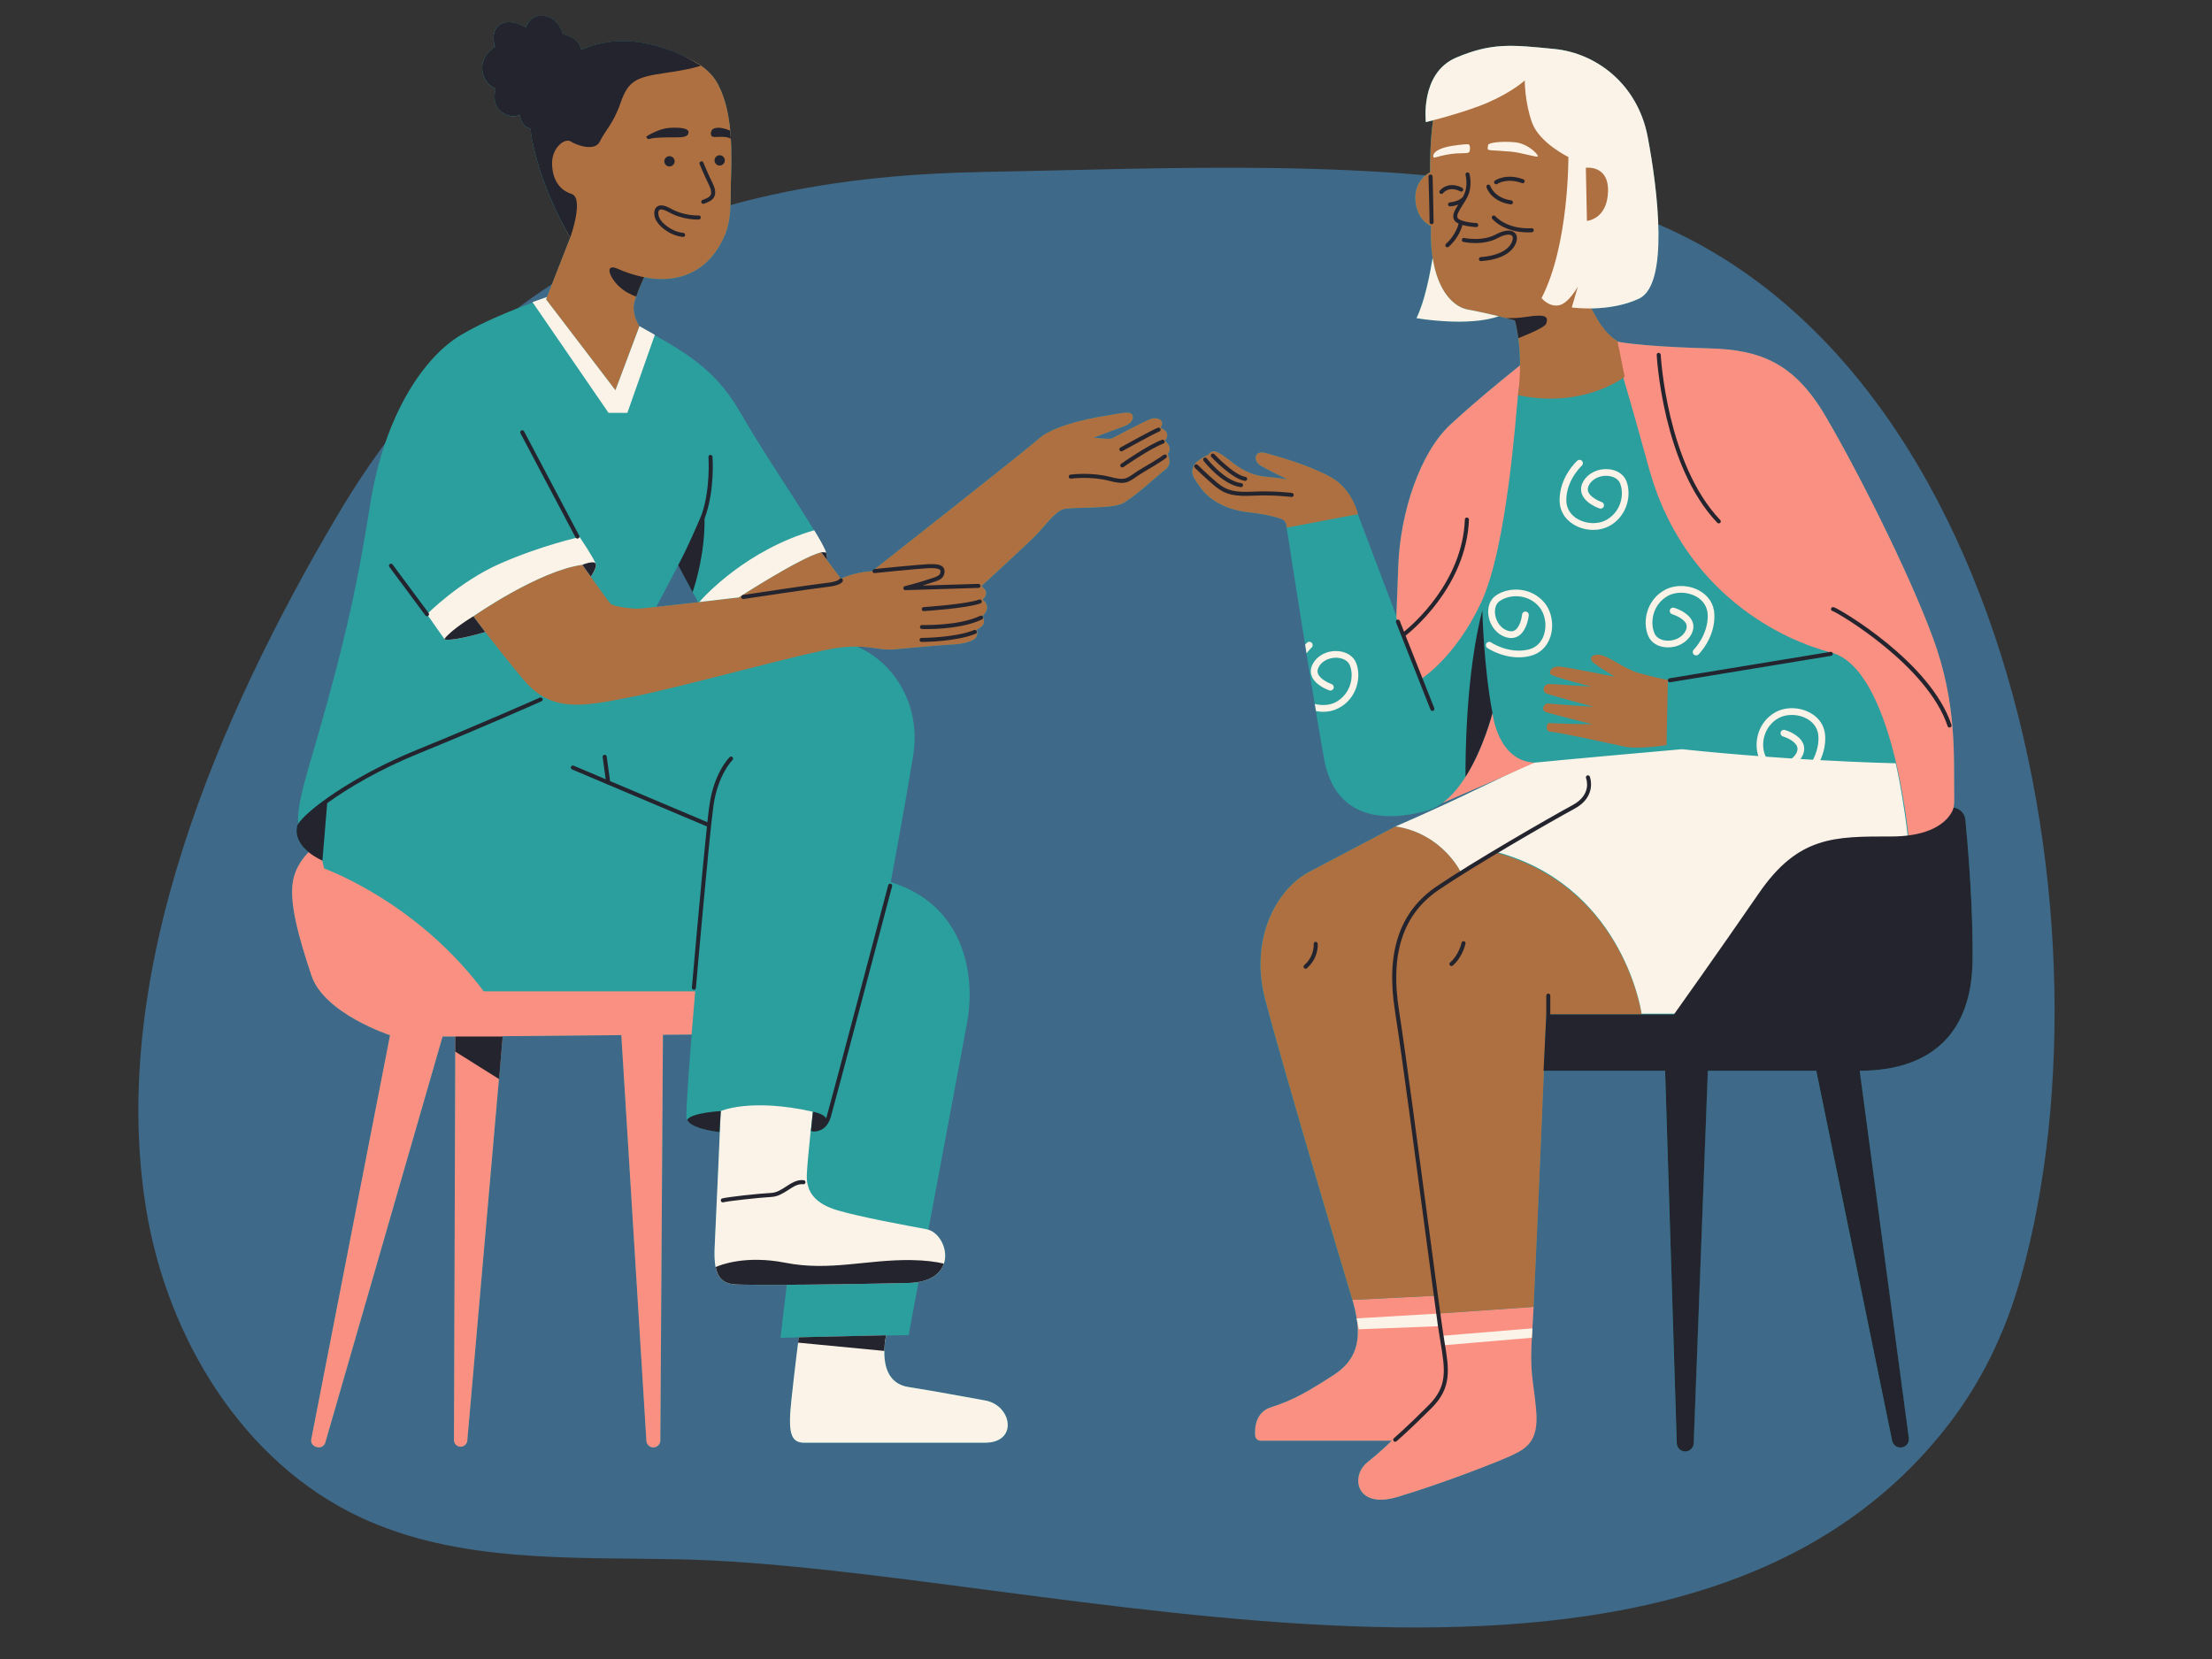
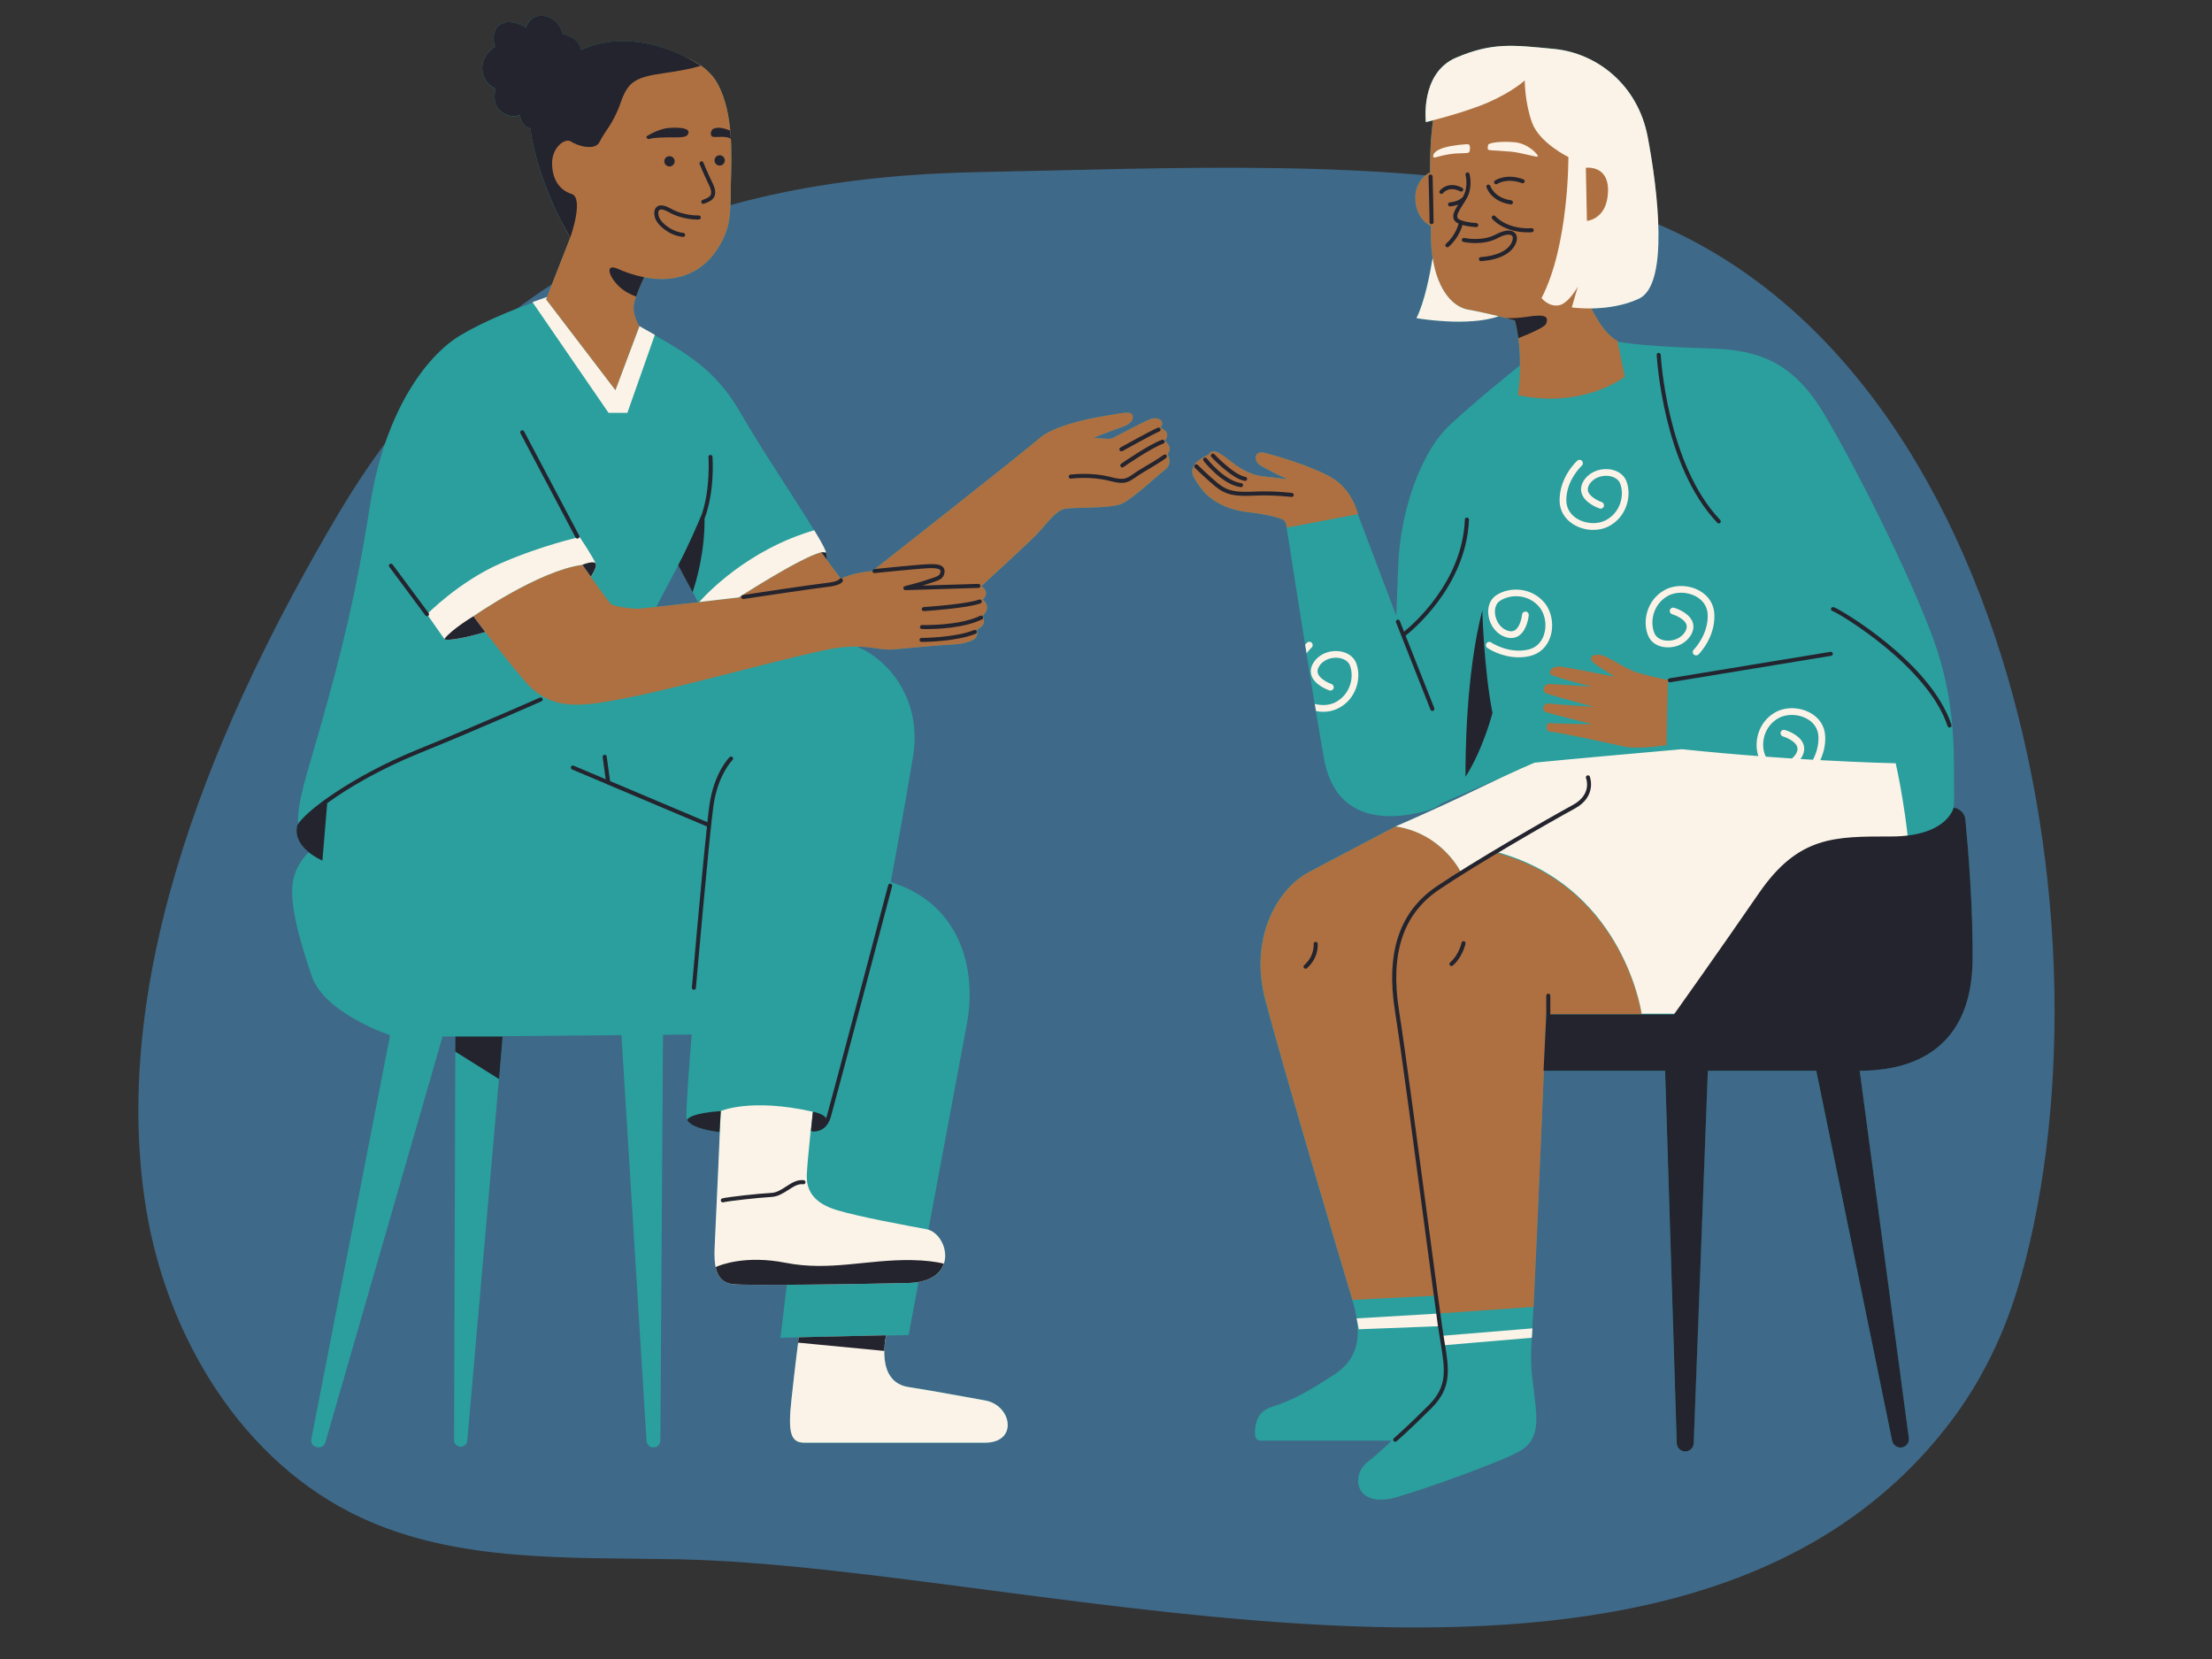
<svg xmlns="http://www.w3.org/2000/svg" width="200" zoomAndPan="magnify" viewBox="0 0 150 112.5" height="150" preserveAspectRatio="xMidYMid meet" version="1.0">
  <rect x="0" y="0" width="150" height="112.5" fill="#333333" stroke="none" />
  <defs>
    <clipPath id="fc97e36758">
      <path d="M 9 11 L 140 11 L 140 111 L 9 111 Z M 9 11 " clip-rule="nonzero" />
    </clipPath>
    <clipPath id="9294a90dbb">
      <path d="M 154.32 112.352 L 21.098 139.188 L -2.492 22.07 L 130.727 -4.766 Z M 154.32 112.352 " clip-rule="nonzero" />
    </clipPath>
    <clipPath id="3e989e569e">
      <path d="M 154.32 112.352 L 21.098 139.188 L -2.492 22.07 L 130.727 -4.766 Z M 154.32 112.352 " clip-rule="nonzero" />
    </clipPath>
    <clipPath id="f0a6ddcf84">
      <path d="M 19.578 1 L 133.82 1 L 133.82 102 L 19.578 102 Z M 19.578 1 " clip-rule="nonzero" />
    </clipPath>
    <clipPath id="0e2f09f4b2">
-       <path d="M 19.578 23 L 133 23 L 133 102 L 19.578 102 Z M 19.578 23 " clip-rule="nonzero" />
+       <path d="M 19.578 23 L 133 23 L 133 102 Z M 19.578 23 " clip-rule="nonzero" />
    </clipPath>
    <clipPath id="1ea06456b2">
      <path d="M 20 1 L 133.82 1 L 133.82 99 L 20 99 Z M 20 1 " clip-rule="nonzero" />
    </clipPath>
  </defs>
  <g clip-path="url(#fc97e36758)">
    <g clip-path="url(#9294a90dbb)">
      <g clip-path="url(#3e989e569e)">
        <path fill="#3e6988" d="M 132.277 96.41 C 134.32 93.719 135.941 90.512 137.02 86.695 C 143.988 62.078 135.574 19.316 106.176 13.242 C 93.68 10.656 79.273 11.434 66.562 11.664 C 47.504 12.012 32.992 17.859 22.895 34.926 C 14.887 48.465 7.297 65.867 9.906 81.957 C 11.324 90.688 16.438 99.16 24.457 102.902 C 31.062 105.984 38.68 105.594 45.969 105.738 C 70.848 106.238 114.031 120.453 132.277 96.41 " fill-opacity="1" fill-rule="nonzero" />
      </g>
    </g>
  </g>
  <g clip-path="url(#f0a6ddcf84)">
    <path fill="#2a9f9e" d="M 78.992 29.895 C 79.48 29.254 78.688 29.012 78.688 29.012 C 79.055 28.523 78.504 28.254 78.051 28.406 C 77.598 28.555 75.527 29.68 75.379 29.738 C 75.227 29.801 74.16 29.68 74.16 29.68 C 74.16 29.68 75.742 29.074 76.105 28.953 C 76.469 28.832 76.895 28.586 76.805 28.195 C 76.715 27.801 76.016 28.043 74.828 28.223 C 73.645 28.406 71.367 28.922 70.453 29.742 C 69.609 30.5 60.691 37.516 59.328 38.586 C 59.309 38.586 59.293 38.59 59.285 38.59 C 59.223 38.598 59.172 38.648 59.164 38.711 C 59.16 38.715 59.148 38.727 59.148 38.727 C 58 38.805 57.23 39.145 57.055 39.223 C 57.039 39.219 57.023 39.219 57.004 39.219 L 56.078 37.98 C 56.078 37.969 56.078 37.957 56.078 37.945 C 56.082 37.895 56.082 37.84 56.078 37.785 C 56.078 37.77 56.074 37.758 56.074 37.742 C 56.074 37.73 56.07 37.719 56.066 37.707 C 56.062 37.66 56.055 37.617 56.043 37.574 C 56.039 37.555 56.035 37.531 56.027 37.508 C 56.008 37.441 55.984 37.371 55.953 37.297 C 55.938 37.262 55.918 37.219 55.895 37.176 C 55.891 37.16 55.879 37.145 55.875 37.129 C 55.855 37.098 55.844 37.066 55.824 37.035 C 55.816 37.012 55.805 36.992 55.793 36.973 C 55.777 36.938 55.758 36.906 55.738 36.871 C 55.727 36.848 55.715 36.824 55.699 36.797 C 55.68 36.762 55.66 36.727 55.641 36.691 C 55.621 36.664 55.609 36.637 55.594 36.605 C 55.57 36.57 55.547 36.531 55.523 36.492 C 55.508 36.465 55.492 36.438 55.477 36.406 C 55.449 36.363 55.422 36.316 55.395 36.27 C 55.379 36.242 55.363 36.219 55.348 36.191 C 55.312 36.133 55.277 36.078 55.242 36.02 C 53.977 33.926 51.496 30.242 50.301 28.133 C 48.777 25.465 47.199 24.309 44.406 22.73 C 44.398 22.73 44.398 22.727 44.395 22.723 L 44.398 22.707 C 43.992 22.477 43.645 22.281 43.348 22.113 C 43.281 22.012 42.781 21.199 43.039 20.395 C 43.066 20.301 43.098 20.207 43.129 20.117 C 43.164 20.023 43.195 19.938 43.227 19.852 C 43.227 19.852 43.227 19.848 43.23 19.848 C 43.395 19.418 43.551 19.07 43.629 18.902 C 43.629 18.902 43.629 18.902 43.633 18.902 C 43.645 18.871 43.66 18.848 43.668 18.828 C 43.668 18.828 43.668 18.824 43.668 18.824 C 43.676 18.812 43.68 18.801 43.68 18.801 C 45.688 19.211 47.465 18.617 48.559 17.027 C 49.652 15.434 49.516 14.34 49.562 12.43 C 49.609 10.516 49.746 7.738 48.695 5.738 C 48.297 4.973 47.586 4.387 46.676 3.969 C 45.559 3.383 43.461 2.527 41.176 2.871 C 40.566 2.961 39.969 3.137 39.406 3.383 C 39.348 3.008 39.078 2.547 38.168 2.324 C 38.168 2.324 37.941 1.273 36.938 1.094 C 35.934 0.91 35.66 1.867 35.66 1.867 C 35.66 1.867 34.566 1.184 33.883 1.684 C 33.199 2.188 33.566 3.188 33.566 3.188 C 33.566 3.188 32.609 3.734 32.699 4.734 C 32.789 5.738 33.613 6.012 33.613 6.012 C 33.613 6.012 33.293 7.102 34.023 7.602 C 34.75 8.102 35.254 7.785 35.254 7.785 C 35.254 7.785 35.332 8.594 35.984 8.723 C 36 8.953 36.027 9.188 36.074 9.426 C 36.688 12.664 38.301 15.492 38.617 16.027 C 38.652 16.086 38.672 16.117 38.672 16.117 L 37.094 20.141 C 36.863 20.223 36.527 20.34 36.117 20.488 L 36.133 20.512 C 34.816 20.996 32.758 21.816 31.227 22.734 C 28.793 24.191 26.062 28.074 25.09 34.266 C 24.117 40.457 23.145 44.281 21.684 49.441 C 20.832 52.453 20.125 54.43 20.219 55.883 C 20.203 55.906 20.18 55.934 20.168 55.957 C 20.148 55.992 20.145 56.031 20.156 56.066 C 20.148 56.07 20.141 56.078 20.133 56.086 C 20.012 56.824 20.457 57.398 20.93 57.789 C 20.535 58.191 20.062 58.816 19.891 59.637 C 19.57 61.141 20.254 63.551 21.121 66.148 C 21.984 68.742 26.453 70.199 26.453 70.199 L 21.109 97.594 C 21.062 97.832 21.211 98.062 21.445 98.117 L 21.52 98.137 C 21.758 98.195 21.996 98.059 22.062 97.824 L 30.012 70.289 L 30.875 70.289 L 30.875 71.309 L 30.789 97.652 C 30.789 97.902 30.988 98.105 31.238 98.105 C 31.473 98.105 31.668 97.926 31.688 97.695 L 33.836 73.168 L 33.848 73.176 L 34.094 70.289 L 34.09 70.289 L 34.094 70.266 L 42.141 70.195 L 43.84 97.707 C 43.855 97.969 44.078 98.168 44.344 98.152 C 44.59 98.137 44.781 97.93 44.781 97.684 L 44.961 70.172 L 46.902 70.156 C 46.738 72.23 46.543 74.801 46.543 75.723 C 46.543 75.805 46.566 75.875 46.602 75.941 C 46.711 76.16 46.984 76.332 47.367 76.465 C 47.371 76.465 47.371 76.469 47.371 76.469 C 47.465 76.5 47.562 76.531 47.664 76.559 C 47.672 76.562 47.68 76.562 47.691 76.566 C 47.793 76.594 47.898 76.621 48.008 76.641 C 48.016 76.645 48.02 76.645 48.027 76.648 C 48.266 76.699 48.523 76.738 48.797 76.773 C 48.809 76.773 48.816 76.777 48.824 76.777 C 48.727 79.023 48.539 83.242 48.477 84.496 C 48.422 85.5 48.512 86.184 48.809 86.594 C 48.812 86.598 48.812 86.605 48.82 86.609 C 48.855 86.664 48.898 86.707 48.941 86.75 C 48.949 86.758 48.953 86.762 48.961 86.77 C 49.059 86.855 49.168 86.926 49.301 86.98 C 49.316 86.988 49.332 86.992 49.348 87 C 49.398 87.016 49.453 87.031 49.504 87.043 C 49.523 87.051 49.543 87.055 49.566 87.059 C 49.641 87.074 49.715 87.086 49.797 87.09 C 50.23 87.129 51.617 87.137 53.352 87.125 L 52.926 90.719 L 54.172 90.691 C 54.172 90.695 54.168 90.703 54.168 90.719 C 54.16 90.773 54.148 90.887 54.125 91.051 C 54.039 91.742 53.844 93.32 53.672 94.922 C 53.445 97.059 53.582 97.832 54.535 97.832 C 55.492 97.832 64.52 97.832 66.797 97.832 C 69.078 97.832 68.621 95.285 66.797 94.965 C 64.973 94.648 63.883 94.418 61.602 94.055 C 60.199 93.832 59.953 92.559 59.973 91.609 C 59.984 91.09 60.07 90.668 60.094 90.57 C 60.094 90.566 60.094 90.566 60.094 90.566 L 61.617 90.535 C 61.617 90.535 61.887 89.086 62.289 86.934 C 62.34 86.926 62.383 86.914 62.43 86.906 C 62.461 86.898 62.492 86.891 62.523 86.883 C 62.578 86.871 62.625 86.859 62.676 86.844 C 62.699 86.836 62.727 86.828 62.75 86.82 C 62.82 86.797 62.887 86.773 62.949 86.746 C 62.973 86.738 62.988 86.73 63.008 86.723 C 63.055 86.703 63.094 86.684 63.137 86.664 C 63.164 86.648 63.191 86.633 63.215 86.617 C 63.246 86.602 63.277 86.582 63.305 86.566 C 63.328 86.551 63.355 86.531 63.379 86.516 C 63.402 86.5 63.426 86.48 63.449 86.465 C 63.477 86.445 63.5 86.426 63.523 86.406 C 63.543 86.391 63.559 86.375 63.578 86.359 C 63.672 86.273 63.75 86.18 63.816 86.086 C 63.824 86.074 63.832 86.066 63.836 86.059 C 63.859 86.023 63.875 85.996 63.895 85.961 C 63.902 85.949 63.906 85.938 63.914 85.926 C 63.93 85.895 63.945 85.859 63.961 85.828 C 63.969 85.82 63.969 85.809 63.973 85.801 C 63.992 85.762 64.004 85.727 64.016 85.688 C 64.324 84.758 63.75 83.633 62.957 83.391 C 63.945 78.098 65.188 71.465 65.57 69.414 C 66.238 65.832 65.203 61.281 60.402 59.82 C 60.402 59.82 61.316 54.965 61.922 51.262 C 62.484 47.84 60.66 44.941 58.125 43.848 C 59.23 43.863 59.852 44.105 60.586 44.039 C 61.59 43.949 63.898 43.734 64.598 43.703 C 65.297 43.676 66.059 43.492 66.207 43.188 C 66.359 42.883 66.238 42.699 66.238 42.699 C 66.238 42.699 66.695 42.488 66.727 42.215 C 66.746 42.039 66.703 41.902 66.672 41.828 C 66.672 41.824 66.672 41.824 66.668 41.824 C 66.668 41.82 66.668 41.82 66.668 41.816 C 66.648 41.781 66.637 41.762 66.637 41.762 C 66.637 41.762 66.941 41.516 66.941 41.184 C 66.941 40.848 66.637 40.664 66.637 40.664 C 67.215 40.117 66.547 39.754 66.547 39.754 C 66.547 39.754 69.855 36.723 70.344 36.203 C 70.832 35.688 71.531 34.715 72.105 34.535 C 72.684 34.352 75.328 34.535 76.117 34.141 C 76.906 33.746 78.516 32.23 79.031 31.836 C 79.551 31.441 79.184 30.805 79.184 30.805 C 79.57 30.285 78.992 29.895 78.992 29.895 Z M 45.992 38.328 C 45.992 38.328 45.996 38.336 46 38.344 C 46.004 38.355 46.012 38.371 46.027 38.395 C 46.035 38.414 46.047 38.438 46.062 38.461 C 46.094 38.52 46.133 38.594 46.18 38.684 C 46.434 39.168 46.91 40.055 47.34 40.836 C 46.363 40.945 45.309 41.066 44.508 41.152 Z M 133.75 65.281 C 133.66 69.863 131.168 72.59 126.102 72.609 L 129.434 97.508 C 129.477 97.816 129.266 98.102 128.961 98.152 C 128.656 98.203 128.367 98.004 128.305 97.703 L 123.156 72.613 C 121.047 72.613 118.414 72.613 115.805 72.613 L 114.844 97.871 C 114.832 98.18 114.578 98.426 114.266 98.422 C 113.957 98.422 113.703 98.176 113.695 97.867 L 112.91 72.613 C 108.629 72.613 105 72.613 104.688 72.613 C 104.496 77.25 104.172 84.906 103.988 88.621 C 103.957 89.223 103.934 89.715 103.91 90.078 C 103.902 90.223 103.895 90.355 103.887 90.457 C 103.703 93.188 103.98 93.508 104.16 95.645 C 104.344 97.785 103.477 98.242 102.383 98.742 C 101.293 99.242 97.508 100.699 94.727 101.52 C 91.945 102.34 91.535 100.109 92.723 99.152 C 93.906 98.199 94.363 97.695 94.363 97.695 L 85.48 97.695 C 85.285 97.695 85.121 97.547 85.109 97.352 C 85.066 96.801 85.145 95.75 86.199 95.418 C 87.66 94.965 88.754 94.328 90.441 93.234 C 91.793 92.355 92.266 91.188 92 89.449 C 91.996 89.434 91.996 89.418 91.992 89.402 C 91.93 89.016 91.836 88.594 91.699 88.145 C 91.691 88.109 91.684 88.078 91.672 88.043 C 90.895 85.492 86.887 71.973 85.789 67.785 C 84.695 63.594 86.613 60.273 88.754 59.133 C 90.895 57.996 94.633 56.039 94.633 56.039 C 94.633 56.039 97.098 54.988 100.012 53.578 C 100.781 53.207 101.422 52.902 101.957 52.656 L 97.801 54.457 C 97.875 54.406 97.941 54.352 98.012 54.293 C 97.621 54.617 97.195 54.863 96.73 54.988 C 93.723 55.809 90.535 55.445 89.801 51.527 C 89.512 49.965 89.047 47.137 88.59 44.301 C 88.59 44.297 88.59 44.293 88.59 44.289 C 87.906 40.035 87.25 35.777 87.25 35.777 C 87.25 35.777 87.25 35.367 86.977 35.23 C 86.703 35.094 85.836 34.867 84.605 34.73 C 83.375 34.594 82.145 34.047 81.461 33.137 C 80.777 32.227 80.777 32.047 80.914 31.637 C 81.051 31.227 81.965 30.816 81.965 30.816 C 82.238 30.359 82.691 30.68 83.559 31.363 C 84.422 32.047 85.215 32.273 85.762 32.316 C 86.309 32.363 87.293 32.5 87.293 32.5 C 87.293 32.5 85.742 31.773 85.379 31.5 C 85.016 31.227 85.016 30.496 85.836 30.727 C 86.656 30.953 88.797 31.547 90.254 32.363 C 91.715 33.184 92.078 34.867 92.078 34.867 L 94.684 41.754 C 94.691 41.496 94.723 40.719 94.816 38.328 C 94.953 34.777 96.273 30.727 98.324 28.812 C 99.949 27.301 102.199 25.473 103.066 24.777 C 103.07 24.215 103.043 23.578 102.953 22.926 C 102.926 22.73 102.895 22.531 102.855 22.336 C 102.852 22.328 102.852 22.32 102.852 22.312 C 102.812 22.113 102.766 21.918 102.715 21.727 C 102.715 21.727 102.703 21.723 102.684 21.715 C 102.68 21.715 102.672 21.711 102.664 21.711 C 102.574 21.688 102.379 21.633 102.117 21.57 C 101.969 21.531 101.801 21.492 101.617 21.445 C 99.539 22.18 96.047 21.574 96.047 21.574 C 96.594 20.477 96.961 18.609 97.141 17.492 C 97.043 16.863 97 16.148 97.035 15.324 C 97.035 15.324 96.062 14.961 95.973 13.562 C 95.883 12.168 96.977 11.684 96.977 11.684 C 96.977 11.684 96.93 9.887 97.172 8.16 C 96.875 8.238 96.688 8.281 96.688 8.281 C 96.688 8.281 96.277 4.957 98.738 3.91 C 101.199 2.863 102.566 3.047 105.395 3.32 C 108.223 3.594 111.047 5.688 111.73 9.281 C 112.414 12.879 113.188 19.297 111.137 20.254 C 110.039 20.77 108.816 20.898 107.91 20.914 C 108.004 21.105 108.141 21.359 108.34 21.695 C 109.012 22.82 109.68 23.121 109.68 23.121 L 109.688 23.168 C 110.754 23.363 112.926 23.543 115.922 23.625 C 119.387 23.715 121.668 24.625 123.762 28.176 C 125.859 31.727 129.367 38.648 131.055 43.199 C 132.742 47.75 132.469 51.348 132.516 54.172 C 132.52 54.387 132.5 54.582 132.473 54.762 C 132.898 54.816 133.23 55.156 133.273 55.586 C 133.441 57.297 133.82 61.668 133.75 65.281 Z M 133.75 65.281 " fill-opacity="1" fill-rule="nonzero" />
  </g>
  <g clip-path="url(#0e2f09f4b2)">
-     <path fill="#fa9082" d="M 32.984 67.223 C 42.77 67.223 47.145 67.223 47.145 67.223 C 47.145 67.223 47.031 68.535 46.898 70.152 L 44.953 70.168 L 44.777 97.68 C 44.773 97.93 44.582 98.133 44.336 98.148 C 44.074 98.168 43.848 97.969 43.832 97.707 L 42.133 70.191 L 34.086 70.266 L 31.688 97.695 C 31.664 97.926 31.469 98.105 31.234 98.105 C 30.984 98.105 30.781 97.902 30.785 97.652 L 30.875 70.289 L 30.012 70.289 L 22.059 97.824 C 21.992 98.059 21.754 98.195 21.516 98.137 L 21.441 98.117 C 21.211 98.062 21.062 97.832 21.109 97.594 L 26.449 70.199 C 26.449 70.199 21.984 68.742 21.117 66.148 C 20.254 63.551 19.566 61.141 19.887 59.637 C 20.074 58.758 20.602 58.102 21.012 57.703 C 21.238 57.934 21.52 58.152 21.863 58.363 C 21.863 58.363 21.895 58.559 21.973 58.883 C 23.77 59.594 28.836 61.949 32.801 67.219 C 32.867 67.219 32.926 67.223 32.984 67.223 Z M 103.895 90.457 C 103.918 90.098 103.953 89.461 103.996 88.621 L 97.469 89.078 L 97.41 87.863 L 91.711 88.148 C 92.445 90.637 92.113 92.156 90.449 93.234 C 88.762 94.328 87.668 94.965 86.211 95.422 C 85.148 95.754 85.078 96.805 85.117 97.355 C 85.133 97.547 85.293 97.695 85.488 97.695 L 94.371 97.695 C 94.371 97.695 93.918 98.199 92.73 99.156 C 91.547 100.109 91.957 102.344 94.734 101.52 C 97.516 100.699 101.297 99.246 102.395 98.746 C 103.488 98.242 104.355 97.789 104.172 95.648 C 103.984 93.508 103.711 93.188 103.895 90.457 Z M 131.059 43.203 C 129.371 38.648 125.863 31.727 123.766 28.176 C 121.668 24.625 119.391 23.715 115.926 23.625 C 112.461 23.535 110.094 23.309 109.273 23.078 C 109.273 23.078 109.684 23.988 111.824 31.773 C 113.965 39.559 119.984 43.156 124.176 44.25 C 128.371 45.34 129.418 56.723 129.418 56.723 C 129.418 56.723 132.562 56.996 132.52 54.176 C 132.473 51.352 132.746 47.754 131.059 43.203 Z M 100.43 40.879 C 102.207 37.102 102.801 28.012 102.938 26.797 C 103.074 25.582 103.438 24.488 103.438 24.488 C 103.438 24.488 100.383 26.902 98.332 28.816 C 96.281 30.727 94.957 34.777 94.824 38.328 C 94.688 41.879 94.688 41.879 94.688 41.879 L 96.328 46.07 C 96.328 46.07 98.652 44.656 100.43 40.879 Z M 101.207 48.344 C 101.207 48.344 100.094 52.789 97.809 54.457 L 104.125 51.719 C 101.547 51.664 101.207 48.344 101.207 48.344 Z M 101.207 48.344 " fill-opacity="1" fill-rule="nonzero" />
-   </g>
+     </g>
  <path fill="#ae7041" d="M 36.801 10.879 C 36.117 7.508 37.711 3.73 41.086 3.32 C 44.457 2.91 47.648 3.73 48.695 5.73 C 49.746 7.734 49.609 10.512 49.562 12.422 C 49.516 14.336 49.652 15.426 48.559 17.023 C 47.465 18.613 45.688 19.207 43.68 18.797 C 43.68 18.797 43.316 19.523 43.043 20.391 C 42.77 21.254 43.359 22.117 43.359 22.117 L 41.734 26.461 L 37.027 20.301 L 38.668 16.113 C 38.668 16.113 37.484 14.246 36.801 10.879 Z M 78.992 29.895 C 79.48 29.254 78.688 29.012 78.688 29.012 C 79.055 28.523 78.504 28.254 78.051 28.406 C 77.598 28.555 75.527 29.68 75.379 29.738 C 75.227 29.801 74.16 29.68 74.16 29.68 C 74.16 29.68 75.742 29.074 76.105 28.953 C 76.469 28.832 76.895 28.586 76.805 28.195 C 76.715 27.801 76.016 28.043 74.828 28.223 C 73.645 28.406 71.367 28.922 70.453 29.742 C 69.543 30.562 59.148 38.727 59.148 38.727 C 57.844 38.816 57.023 39.242 57.023 39.242 L 55.684 37.449 C 54.258 37.816 50.094 40.516 50.094 40.516 C 50.094 40.516 43.684 41.277 43.227 41.277 C 42.773 41.277 41.586 41.125 41.402 40.941 C 41.223 40.758 39.488 38.301 39.488 38.301 C 36.543 38.695 32.105 41.793 32.105 41.793 C 32.105 41.793 33.594 43.824 35.512 46.102 C 37.426 48.379 39.582 47.895 42.863 47.254 C 46.145 46.617 54.594 44.25 56.691 43.949 C 58.789 43.645 59.578 44.133 60.578 44.039 C 61.582 43.949 63.891 43.734 64.59 43.703 C 65.289 43.676 66.051 43.492 66.203 43.188 C 66.352 42.883 66.23 42.699 66.23 42.699 C 66.23 42.699 66.688 42.488 66.719 42.215 C 66.75 41.941 66.629 41.762 66.629 41.762 C 66.629 41.762 66.934 41.516 66.934 41.184 C 66.934 40.848 66.629 40.664 66.629 40.664 C 67.207 40.117 66.539 39.754 66.539 39.754 C 66.539 39.754 69.852 36.723 70.336 36.203 C 70.824 35.688 71.523 34.715 72.098 34.535 C 72.676 34.352 75.32 34.535 76.109 34.141 C 76.898 33.746 78.508 32.23 79.027 31.836 C 79.543 31.441 79.176 30.805 79.176 30.805 C 79.57 30.285 78.992 29.895 78.992 29.895 Z M 87.258 35.781 L 92.09 34.867 C 92.09 34.867 91.723 33.184 90.266 32.367 C 88.805 31.547 86.664 30.953 85.844 30.727 C 85.023 30.5 85.023 31.227 85.387 31.5 C 85.754 31.773 87.305 32.504 87.305 32.504 C 87.305 32.504 86.316 32.367 85.77 32.32 C 85.223 32.273 84.434 32.047 83.566 31.363 C 82.703 30.68 82.246 30.363 81.973 30.816 C 81.973 30.816 81.062 31.227 80.922 31.637 C 80.785 32.047 80.785 32.23 81.473 33.141 C 82.156 34.051 83.387 34.598 84.617 34.73 C 85.848 34.867 86.715 35.098 86.984 35.234 C 87.258 35.371 87.258 35.781 87.258 35.781 Z M 97.043 15.324 C 96.891 19.148 98.32 20.785 99.566 21 C 100.812 21.211 102.727 21.727 102.727 21.727 C 103.363 24.094 102.938 26.797 102.938 26.797 C 107.406 27.738 110.172 25.551 110.172 25.551 L 109.684 23.121 C 109.684 23.121 109.016 22.82 108.348 21.695 C 107.68 20.574 107.711 20.363 107.711 20.363 L 108.895 18.086 L 110.566 14.172 C 110.566 14.172 110.566 9.738 109.84 7.375 C 109.109 5.008 107.164 3.852 104.246 3.305 C 101.332 2.758 99.297 4.004 98.078 5.43 C 96.863 6.855 96.988 11.684 96.988 11.684 C 96.988 11.684 95.895 12.172 95.984 13.566 C 96.07 14.961 97.043 15.324 97.043 15.324 Z M 111.051 45.613 C 110.141 45.34 109.184 44.566 108.59 44.43 C 107.996 44.293 107.723 44.613 107.996 44.883 C 108.273 45.156 109.5 45.887 109.5 45.887 C 109.5 45.887 106.312 45.25 105.762 45.203 C 105.215 45.156 105.035 45.52 105.125 45.703 C 105.215 45.887 107.953 46.566 107.953 46.566 C 107.953 46.566 105.398 46.383 105.035 46.383 C 104.672 46.383 104.535 46.883 104.852 47.02 C 105.168 47.156 108.09 47.934 108.09 47.934 C 108.09 47.934 105.262 47.75 104.988 47.703 C 104.715 47.66 104.441 48.16 104.852 48.297 C 105.262 48.434 107.996 49.117 107.996 49.117 C 107.996 49.117 105.305 49.07 105.078 49.027 C 104.852 48.98 104.762 49.617 105.125 49.617 C 105.488 49.617 109.09 50.391 110.094 50.617 C 111.098 50.844 113.012 50.527 113.012 50.527 L 113.102 46.113 C 113.102 46.113 111.961 45.887 111.051 45.613 Z M 101.418 57.816 L 99.109 59.227 C 99.109 59.227 97.879 56.539 94.645 56.039 C 94.645 56.039 90.906 58 88.762 59.137 C 86.621 60.273 84.707 63.598 85.801 67.785 C 86.891 71.973 90.906 85.496 91.68 88.047 C 91.691 88.082 91.699 88.113 91.711 88.148 L 97.41 87.863 L 97.469 89.078 L 103.996 88.621 C 104.27 83.082 104.855 68.789 104.855 68.789 L 111.324 68.789 C 111.324 68.789 110.125 60.137 101.418 57.816 Z M 101.418 57.816 " fill-opacity="1" fill-rule="nonzero" />
  <path fill="#fbf3e7" d="M 40.398 38.238 C 40.449 38.391 40.363 38.703 40.062 39.109 C 39.742 38.66 39.488 38.301 39.488 38.301 C 36.539 38.695 32.102 41.789 32.102 41.789 C 32.102 41.789 32.406 42.203 32.91 42.859 C 31.219 43.359 30.234 43.457 30.141 43.34 C 30.004 43.156 28.957 41.652 28.957 41.652 C 28.957 41.652 31.145 39.422 33.973 38.191 C 36.797 36.965 39.305 36.418 39.305 36.418 C 39.305 36.418 40.262 37.828 40.398 38.238 Z M 55.684 37.449 L 56.082 37.98 C 56.102 37.766 56.062 37.535 55.957 37.297 C 55.84 37.016 55.574 36.547 55.215 35.957 C 50.633 37.293 47.801 40.391 47.418 40.824 C 48.852 40.66 50.094 40.512 50.094 40.512 C 50.094 40.512 54.258 37.816 55.684 37.449 Z M 43.363 22.125 L 41.734 26.465 L 37.027 20.301 L 37.09 20.141 C 36.859 20.219 36.523 20.336 36.109 20.488 L 41.266 27.996 L 42.543 27.996 L 44.406 22.707 C 44 22.477 43.652 22.281 43.355 22.113 C 43.359 22.117 43.363 22.125 43.363 22.125 Z M 62.824 83.355 C 61.367 83.082 58.359 82.535 56.809 82.078 C 55.258 81.625 54.668 80.805 54.711 79.668 C 54.758 78.527 55.121 75.387 55.121 75.387 C 50.883 74.434 48.875 75.344 48.875 75.344 C 48.875 75.344 48.555 82.762 48.465 84.492 C 48.375 86.223 48.691 86.996 49.789 87.09 C 50.883 87.18 58.039 87.09 61.594 87 C 65.152 86.906 64.285 83.629 62.824 83.355 Z M 66.793 94.965 C 64.969 94.648 63.875 94.418 61.594 94.055 C 59.316 93.691 60.094 90.551 60.094 90.551 L 54.168 90.688 C 54.168 90.688 53.895 92.781 53.668 94.922 C 53.438 97.059 53.574 97.832 54.531 97.832 C 55.488 97.832 64.516 97.832 66.793 97.832 C 69.07 97.832 68.617 95.281 66.793 94.965 Z M 96.691 8.281 C 96.691 8.281 96.281 4.957 98.742 3.91 C 101.207 2.863 102.574 3.047 105.398 3.32 C 108.227 3.594 111.051 5.688 111.734 9.281 C 112.418 12.879 113.195 19.297 111.141 20.254 C 109.09 21.211 106.586 20.848 106.586 20.848 L 106.996 19.434 C 106.996 19.434 106.355 20.621 105.672 20.711 C 104.988 20.801 104.535 20.211 104.535 20.211 C 106.402 16.613 106.355 10.648 106.355 10.648 C 106.355 10.648 104.395 9.695 103.895 8.324 C 103.395 6.961 103.395 5.457 103.395 5.457 C 103.395 5.457 102.617 6.188 100.977 6.918 C 99.336 7.645 96.691 8.281 96.691 8.281 Z M 107.539 11.379 L 107.613 14.977 C 107.613 14.977 108.973 14.887 109.043 13.016 C 109.113 11.152 107.539 11.379 107.539 11.379 Z M 101.629 21.445 C 100.988 21.293 100.195 21.105 99.566 21 C 98.59 20.832 97.504 19.781 97.152 17.492 C 96.969 18.613 96.605 20.48 96.055 21.574 C 96.055 21.578 99.547 22.184 101.629 21.445 Z M 104.281 10.605 C 104.352 10.516 103.645 9.738 102.734 9.648 C 101.82 9.559 100.934 9.672 100.91 9.832 C 100.863 10.148 100.84 10.172 101.16 10.195 C 101.48 10.219 101.75 10.219 102.48 10.285 C 103.211 10.355 104.215 10.695 104.281 10.605 Z M 98.016 9.988 C 97.512 10.125 97.148 10.355 97.195 10.629 C 97.215 10.77 97.422 10.605 98.219 10.469 C 99.016 10.332 99.562 10.445 99.633 10.309 C 99.699 10.172 99.723 9.809 99.566 9.785 C 99.406 9.762 98.516 9.852 98.016 9.988 Z M 129.602 59.68 C 129.785 63.914 123.723 68.742 119.117 68.742 C 115.516 68.742 112.473 68.742 111.32 68.742 C 111.238 68.102 109.773 59.98 101.418 57.754 L 99.109 59.227 C 99.109 59.227 97.879 56.539 94.641 56.039 C 94.641 56.039 97.102 54.992 100.02 53.582 C 102.938 52.168 104.078 51.715 104.078 51.715 C 104.078 51.715 106.309 51.488 114.059 50.805 C 115.91 51 117.699 51.156 119.355 51.281 C 119.316 51.277 119.277 51.273 119.238 51.273 C 118.91 50.305 119.238 48.945 120.391 48.301 C 121.078 47.918 122.027 47.934 122.758 48.34 C 123.383 48.684 123.742 49.25 123.77 49.926 C 123.801 50.555 123.641 51.105 123.438 51.547 C 126.531 51.719 128.551 51.758 128.551 51.758 C 128.551 51.758 129.418 55.449 129.602 59.68 Z M 119.75 51.312 C 120.359 51.355 120.945 51.398 121.508 51.434 C 121.629 51.336 121.734 51.223 121.816 51.07 C 121.906 50.898 121.918 50.742 121.855 50.602 C 121.703 50.242 121.117 50 120.906 49.938 C 120.785 49.902 120.719 49.773 120.75 49.652 C 120.785 49.535 120.91 49.465 121.031 49.5 C 121.133 49.527 122.008 49.797 122.273 50.418 C 122.387 50.688 122.367 50.984 122.215 51.277 C 122.18 51.348 122.137 51.41 122.094 51.469 C 122.383 51.488 122.664 51.504 122.941 51.52 C 123.152 51.109 123.34 50.566 123.312 49.949 C 123.289 49.434 123.012 49.004 122.531 48.738 C 121.941 48.41 121.152 48.395 120.609 48.695 C 119.613 49.25 119.367 50.445 119.707 51.234 C 119.723 51.262 119.738 51.285 119.75 51.312 Z M 107.266 31.578 C 107.359 31.496 107.363 31.352 107.281 31.254 C 107.199 31.164 107.055 31.156 106.961 31.238 C 106.91 31.285 105.758 32.34 105.758 33.926 C 105.758 34.605 106.09 35.184 106.695 35.559 C 107.098 35.809 107.574 35.934 108.043 35.934 C 108.402 35.934 108.754 35.859 109.059 35.707 C 110.301 35.086 110.668 33.633 110.297 32.645 C 110.121 32.176 109.66 31.863 109.066 31.816 C 108.359 31.758 107.691 32.086 107.367 32.645 C 107.203 32.934 107.168 33.227 107.273 33.504 C 107.508 34.137 108.371 34.445 108.469 34.48 C 108.586 34.52 108.719 34.457 108.758 34.34 C 108.797 34.219 108.734 34.09 108.617 34.047 C 108.41 33.977 107.836 33.711 107.699 33.344 C 107.645 33.199 107.668 33.043 107.762 32.875 C 108.051 32.375 108.629 32.234 109.031 32.27 C 109.445 32.305 109.762 32.504 109.871 32.801 C 110.176 33.609 109.871 34.789 108.855 35.297 C 108.301 35.574 107.512 35.523 106.938 35.172 C 106.473 34.883 106.215 34.441 106.215 33.922 C 106.211 32.551 107.254 31.59 107.266 31.578 Z M 91.973 44.98 C 91.797 44.512 91.336 44.203 90.738 44.152 C 90.031 44.098 89.367 44.422 89.043 44.984 C 88.875 45.27 88.844 45.566 88.945 45.84 C 89.184 46.473 90.047 46.781 90.145 46.816 C 90.262 46.859 90.391 46.793 90.434 46.676 C 90.473 46.559 90.41 46.43 90.293 46.387 C 90.082 46.312 89.512 46.051 89.375 45.68 C 89.32 45.535 89.34 45.379 89.438 45.211 C 89.727 44.711 90.305 44.574 90.703 44.605 C 91.121 44.641 91.438 44.84 91.547 45.141 C 91.848 45.945 91.547 47.129 90.531 47.637 C 90.137 47.832 89.625 47.859 89.16 47.734 C 89.188 47.898 89.215 48.059 89.242 48.219 C 89.402 48.246 89.562 48.27 89.723 48.27 C 90.078 48.27 90.43 48.195 90.734 48.039 C 91.977 47.426 92.344 45.973 91.973 44.98 Z M 88.941 43.914 C 89.035 43.832 89.043 43.688 88.957 43.594 C 88.875 43.5 88.73 43.492 88.637 43.578 C 88.629 43.586 88.578 43.629 88.504 43.711 C 88.539 43.91 88.566 44.105 88.602 44.305 C 88.785 44.059 88.938 43.922 88.941 43.914 Z M 111.773 43.129 C 111.973 43.59 112.445 43.879 113.043 43.898 C 113.758 43.926 114.402 43.57 114.703 42.992 C 114.855 42.699 114.875 42.402 114.758 42.133 C 114.492 41.512 113.617 41.242 113.52 41.211 C 113.398 41.18 113.273 41.246 113.238 41.367 C 113.203 41.488 113.273 41.617 113.395 41.652 C 113.605 41.715 114.188 41.953 114.344 42.312 C 114.402 42.457 114.391 42.613 114.301 42.785 C 114.035 43.297 113.469 43.461 113.062 43.445 C 112.645 43.43 112.32 43.246 112.195 42.949 C 111.855 42.16 112.105 40.965 113.098 40.41 C 113.641 40.105 114.434 40.125 115.02 40.449 C 115.5 40.719 115.777 41.148 115.801 41.664 C 115.863 43.039 114.863 44.047 114.855 44.059 C 114.766 44.145 114.766 44.289 114.852 44.379 C 114.898 44.422 114.957 44.445 115.016 44.445 C 115.074 44.445 115.133 44.426 115.176 44.383 C 115.223 44.336 116.328 43.227 116.254 41.645 C 116.223 40.965 115.863 40.402 115.242 40.055 C 114.512 39.648 113.559 39.633 112.875 40.016 C 111.656 40.691 111.355 42.16 111.773 43.129 Z M 103.648 44.047 C 102.305 44.363 101.129 43.574 101.117 43.566 C 101.012 43.492 100.871 43.52 100.801 43.625 C 100.73 43.727 100.754 43.867 100.859 43.938 C 100.902 43.969 101.801 44.574 102.984 44.574 C 103.23 44.574 103.488 44.551 103.754 44.484 C 104.414 44.328 104.902 43.871 105.129 43.195 C 105.391 42.402 105.23 41.465 104.727 40.863 C 103.832 39.801 102.332 39.777 101.457 40.371 C 101.039 40.648 100.848 41.168 100.938 41.758 C 101.043 42.457 101.516 43.031 102.137 43.215 C 102.457 43.309 102.75 43.273 102.996 43.109 C 103.555 42.73 103.66 41.824 103.668 41.719 C 103.68 41.594 103.59 41.484 103.465 41.473 C 103.336 41.461 103.227 41.551 103.215 41.676 C 103.195 41.898 103.066 42.512 102.742 42.73 C 102.613 42.82 102.457 42.832 102.27 42.777 C 101.719 42.613 101.449 42.086 101.391 41.688 C 101.328 41.277 101.445 40.922 101.715 40.746 C 102.43 40.266 103.652 40.285 104.379 41.156 C 104.781 41.633 104.91 42.41 104.699 43.047 C 104.523 43.574 104.152 43.926 103.648 44.047 Z M 97.469 89.078 L 91.996 89.402 C 92.027 89.598 92.121 89.961 92.133 90.141 L 97.652 89.93 Z M 97.832 91.23 L 103.879 90.715 C 103.883 90.629 103.887 90.547 103.895 90.457 C 103.902 90.355 103.91 90.223 103.918 90.078 L 97.652 90.594 Z M 97.832 91.23 " fill-opacity="1" fill-rule="nonzero" />
  <g clip-path="url(#1ea06456b2)">
    <path fill="#24242e" d="M 59.164 38.738 C 59.156 38.664 59.211 38.598 59.285 38.59 C 59.406 38.578 62.219 38.285 63.035 38.254 C 63.543 38.238 63.832 38.305 63.969 38.48 C 64.105 38.652 64.043 38.875 64.023 38.945 C 63.934 39.281 63.578 39.387 63.172 39.512 C 63.066 39.543 62.957 39.578 62.844 39.617 C 62.758 39.648 62.664 39.68 62.562 39.707 L 66.348 39.594 C 66.414 39.594 66.484 39.652 66.488 39.727 C 66.488 39.805 66.43 39.867 66.352 39.867 L 61.402 40.02 C 61.398 40.02 61.398 40.02 61.395 40.02 C 61.328 40.02 61.27 39.969 61.258 39.898 C 61.25 39.828 61.293 39.762 61.363 39.746 C 61.371 39.742 62.242 39.531 62.746 39.355 C 62.863 39.312 62.98 39.277 63.086 39.246 C 63.469 39.129 63.703 39.047 63.754 38.871 C 63.793 38.727 63.77 38.676 63.75 38.648 C 63.707 38.598 63.559 38.512 63.043 38.527 C 62.234 38.559 59.344 38.859 59.312 38.863 C 59.242 38.871 59.172 38.812 59.164 38.738 Z M 76.043 30.605 C 76.066 30.605 76.09 30.602 76.109 30.59 C 76.133 30.578 78.234 29.41 78.613 29.262 C 78.688 29.234 78.723 29.156 78.695 29.082 C 78.664 29.012 78.586 28.977 78.516 29.004 C 78.117 29.156 76.062 30.301 75.977 30.348 C 75.91 30.387 75.887 30.469 75.922 30.539 C 75.949 30.582 75.996 30.605 76.043 30.605 Z M 48.453 10.879 C 48.453 11.07 48.609 11.227 48.801 11.227 C 48.996 11.227 49.152 11.07 49.152 10.879 C 49.152 10.684 48.996 10.527 48.801 10.527 C 48.609 10.527 48.453 10.684 48.453 10.879 Z M 75.992 31.641 C 76.02 31.68 76.062 31.699 76.105 31.699 C 76.133 31.699 76.16 31.691 76.184 31.672 C 76.203 31.66 78.004 30.406 78.887 30.082 C 78.961 30.055 78.996 29.977 78.969 29.906 C 78.945 29.832 78.863 29.797 78.793 29.824 C 77.875 30.16 76.102 31.395 76.027 31.449 C 75.965 31.492 75.949 31.578 75.992 31.641 Z M 84.141 33.035 C 84.145 33.035 84.152 33.035 84.156 33.035 C 84.227 33.035 84.285 32.98 84.293 32.914 C 84.301 32.836 84.25 32.77 84.172 32.762 C 83.027 32.617 81.844 31.098 81.832 31.082 C 81.785 31.023 81.703 31.012 81.641 31.055 C 81.582 31.102 81.57 31.188 81.617 31.25 C 81.668 31.316 82.883 32.875 84.141 33.035 Z M 84.41 32.609 C 84.418 32.609 84.426 32.613 84.434 32.613 C 84.5 32.613 84.559 32.562 84.57 32.492 C 84.582 32.418 84.527 32.348 84.453 32.336 C 83.691 32.223 82.359 30.812 82.348 30.801 C 82.293 30.742 82.207 30.742 82.152 30.793 C 82.094 30.844 82.094 30.93 82.145 30.988 C 82.199 31.051 83.555 32.48 84.41 32.609 Z M 48.391 9.285 C 48.652 9.312 49.227 9.203 49.555 9.406 C 49.543 9.227 49.531 9.043 49.516 8.859 C 49.16 8.707 48.691 8.574 48.363 8.738 C 48.207 8.816 48.086 9.254 48.391 9.285 Z M 124.285 41.441 C 124.723 41.602 130.711 45.148 132.07 49.238 C 132.09 49.297 132.141 49.336 132.199 49.336 C 132.215 49.336 132.23 49.332 132.242 49.328 C 132.316 49.305 132.355 49.227 132.332 49.152 C 130.918 44.891 124.781 41.32 124.371 41.18 C 124.332 41.168 124.262 41.168 124.223 41.191 C 124.16 41.234 124.141 41.32 124.188 41.383 C 124.211 41.418 124.246 41.438 124.285 41.441 Z M 53.312 80.457 C 52.996 80.664 52.672 80.879 52.289 80.895 C 51.398 80.941 49.355 81.168 48.98 81.266 C 48.906 81.281 48.863 81.355 48.883 81.43 C 48.898 81.492 48.953 81.535 49.016 81.535 C 49.027 81.535 49.039 81.531 49.047 81.531 C 49.406 81.441 51.445 81.215 52.305 81.168 C 52.758 81.145 53.117 80.91 53.465 80.688 C 53.801 80.469 54.117 80.262 54.469 80.305 C 54.547 80.312 54.613 80.258 54.621 80.184 C 54.633 80.109 54.574 80.039 54.5 80.031 C 54.051 79.977 53.676 80.223 53.312 80.457 Z M 60.23 60.027 C 60.191 60.18 56.219 75.207 56.07 75.68 C 56.051 75.738 56.035 75.793 56.012 75.844 C 55.902 75.531 55.125 75.387 55.125 75.387 L 54.988 76.723 C 54.988 76.723 55.016 76.711 55.066 76.691 C 55.09 76.723 55.129 76.738 55.168 76.738 C 55.172 76.738 55.172 76.738 55.176 76.738 C 55.758 76.711 56.137 76.391 56.332 75.766 C 56.484 75.281 60.332 60.719 60.496 60.098 C 60.516 60.023 60.473 59.949 60.402 59.93 C 60.328 59.906 60.25 59.953 60.23 60.027 Z M 56.023 37.473 C 55.867 37.438 55.684 37.449 55.684 37.449 L 56.082 37.98 C 56.098 37.82 56.078 37.652 56.023 37.473 Z M 50.398 40.621 C 50.402 40.621 50.41 40.621 50.418 40.621 C 50.465 40.613 55.254 39.891 56.094 39.801 C 56.934 39.711 57.109 39.504 57.148 39.414 C 57.176 39.344 57.148 39.258 57.078 39.227 C 57.012 39.195 56.934 39.223 56.902 39.293 C 56.902 39.293 56.773 39.453 56.066 39.527 C 55.223 39.617 50.574 40.316 50.379 40.348 C 50.305 40.359 50.25 40.43 50.262 40.508 C 50.27 40.574 50.332 40.621 50.398 40.621 Z M 66.398 40.66 C 65.484 40.984 62.664 41.164 62.637 41.168 C 62.559 41.172 62.5 41.234 62.504 41.312 C 62.512 41.383 62.57 41.441 62.641 41.441 C 62.645 41.441 62.648 41.441 62.652 41.441 C 62.77 41.434 65.539 41.254 66.488 40.918 C 66.559 40.895 66.598 40.812 66.57 40.742 C 66.547 40.672 66.465 40.633 66.398 40.66 Z M 102.766 16.559 C 102.914 16.234 102.898 15.949 102.719 15.781 C 102.477 15.551 102.008 15.594 101.434 15.898 C 100.516 16.395 99.309 16.141 99.297 16.137 C 99.223 16.121 99.148 16.168 99.133 16.242 C 99.113 16.316 99.16 16.391 99.234 16.406 C 99.289 16.418 100.551 16.688 101.562 16.145 C 102.098 15.855 102.418 15.879 102.527 15.98 C 102.613 16.062 102.605 16.234 102.512 16.441 C 102.258 16.996 101.473 17.363 100.418 17.434 C 100.34 17.438 100.281 17.504 100.285 17.578 C 100.293 17.648 100.352 17.707 100.422 17.707 C 100.426 17.707 100.43 17.707 100.434 17.707 C 101.613 17.633 102.465 17.211 102.766 16.559 Z M 102.125 21.57 C 102.488 21.664 102.727 21.727 102.727 21.727 C 102.832 22.125 102.91 22.527 102.961 22.93 C 103.77 22.613 104.773 22.18 104.852 21.941 C 104.988 21.531 104.941 21.258 103.527 21.484 C 103.016 21.566 102.531 21.582 102.125 21.57 Z M 97.078 15.203 C 97.156 15.203 97.215 15.141 97.215 15.066 C 97.215 14.457 97.148 11.992 97.148 11.969 C 97.145 11.895 97.078 11.832 97.004 11.836 C 96.93 11.836 96.867 11.898 96.871 11.977 C 96.871 12 96.941 14.465 96.941 15.066 C 96.941 15.141 97.004 15.203 97.078 15.203 Z M 99.379 52.68 C 100.605 50.742 101.207 48.344 101.207 48.344 C 100.613 45.293 100.52 41.379 100.52 41.379 C 99.383 45.773 99.371 51.504 99.379 52.68 Z M 113.102 46.152 C 113.113 46.219 113.172 46.27 113.238 46.27 C 113.246 46.27 113.258 46.27 113.262 46.266 L 124.172 44.473 C 124.246 44.461 124.297 44.391 124.285 44.316 C 124.273 44.238 124.199 44.188 124.129 44.203 L 113.219 45.996 C 113.141 46.008 113.09 46.078 113.102 46.152 Z M 116.551 35.492 C 116.586 35.492 116.621 35.48 116.648 35.457 C 116.703 35.402 116.703 35.316 116.652 35.262 C 113.023 31.461 112.621 24.133 112.617 24.059 C 112.609 23.984 112.543 23.926 112.473 23.926 C 112.395 23.93 112.336 23.996 112.344 24.07 C 112.348 24.145 112.754 31.574 116.453 35.449 C 116.477 35.48 116.516 35.492 116.551 35.492 Z M 101.207 48.344 C 101.207 48.344 101.219 48.469 101.258 48.668 C 101.242 48.562 101.227 48.457 101.207 48.344 Z M 97.742 13.152 C 97.781 13.152 97.824 13.137 97.852 13.098 C 97.867 13.078 98.258 12.586 99.023 12.977 C 99.09 13.012 99.176 12.984 99.211 12.918 C 99.246 12.852 99.219 12.766 99.148 12.73 C 98.168 12.23 97.637 12.926 97.633 12.93 C 97.586 12.992 97.598 13.078 97.66 13.125 C 97.684 13.148 97.715 13.152 97.742 13.152 Z M 99.195 13.371 C 99.176 13.375 99.16 13.387 99.145 13.402 C 98.887 13.676 98.328 13.723 98.32 13.723 C 98.246 13.727 98.188 13.793 98.195 13.871 C 98.199 13.941 98.258 13.996 98.332 13.996 C 98.336 13.996 98.336 13.996 98.344 13.996 C 98.359 13.996 98.613 13.977 98.887 13.875 C 98.641 14.266 98.457 14.582 98.594 14.891 C 98.645 15.008 98.766 15.098 98.914 15.164 C 98.91 15.176 98.906 15.184 98.902 15.191 C 98.902 15.199 98.719 15.953 98.059 16.527 C 98 16.578 97.996 16.664 98.047 16.723 C 98.074 16.754 98.109 16.77 98.148 16.77 C 98.184 16.77 98.215 16.758 98.238 16.734 C 98.953 16.109 99.156 15.324 99.172 15.258 C 99.543 15.363 99.973 15.395 100.102 15.402 C 100.102 15.402 100.105 15.402 100.109 15.402 C 100.18 15.402 100.242 15.344 100.246 15.273 C 100.25 15.195 100.191 15.133 100.113 15.125 C 99.562 15.098 98.918 14.953 98.844 14.777 C 98.758 14.582 98.926 14.316 99.152 13.953 C 99.254 13.797 99.367 13.621 99.477 13.418 C 99.887 12.672 99.656 11.824 99.648 11.789 C 99.629 11.715 99.551 11.676 99.48 11.695 C 99.406 11.715 99.363 11.789 99.383 11.863 C 99.383 11.871 99.59 12.641 99.234 13.285 C 99.223 13.32 99.211 13.34 99.195 13.371 Z M 102.438 13.859 C 102.445 13.859 102.453 13.859 102.457 13.859 C 102.527 13.859 102.586 13.812 102.594 13.742 C 102.605 13.668 102.555 13.598 102.48 13.586 C 101.34 13.422 101.074 12.648 101.062 12.613 C 101.039 12.543 100.965 12.5 100.891 12.523 C 100.82 12.547 100.777 12.621 100.801 12.695 C 100.812 12.734 101.113 13.668 102.438 13.859 Z M 101.402 14.66 C 101.355 14.602 101.27 14.594 101.207 14.641 C 101.148 14.691 101.141 14.777 101.188 14.836 C 101.219 14.875 101.957 15.758 103.629 15.758 C 103.711 15.758 103.793 15.754 103.875 15.75 C 103.953 15.746 104.012 15.68 104.008 15.605 C 104.004 15.531 103.945 15.469 103.863 15.477 C 102.164 15.562 101.41 14.668 101.402 14.66 Z M 101.457 12.496 C 101.484 12.496 101.508 12.488 101.535 12.473 C 101.562 12.453 102.184 12.043 103.207 12.418 C 103.281 12.445 103.359 12.41 103.383 12.34 C 103.41 12.266 103.375 12.188 103.305 12.16 C 102.133 11.73 101.406 12.223 101.375 12.246 C 101.312 12.293 101.297 12.379 101.34 12.441 C 101.371 12.477 101.414 12.496 101.457 12.496 Z M 97.004 48.121 C 97.027 48.176 97.078 48.211 97.133 48.211 C 97.148 48.211 97.168 48.207 97.184 48.199 C 97.258 48.172 97.289 48.094 97.262 48.023 L 95.316 43.105 C 95.59 42.891 99.434 39.84 99.613 35.238 C 99.613 35.164 99.555 35.102 99.48 35.098 C 99.391 35.09 99.336 35.152 99.336 35.227 C 99.172 39.496 95.754 42.398 95.211 42.836 L 94.922 42.102 C 94.895 42.031 94.812 41.996 94.742 42.027 C 94.672 42.055 94.637 42.137 94.668 42.203 Z M 54.117 91.047 L 59.965 91.609 C 59.977 91.016 60.09 90.547 60.09 90.547 L 54.164 90.684 C 54.164 90.688 54.148 90.816 54.117 91.047 Z M 66.055 42.723 C 64.762 43.254 62.516 43.258 62.492 43.258 C 62.414 43.258 62.355 43.32 62.355 43.395 C 62.355 43.473 62.418 43.531 62.492 43.531 C 62.586 43.531 64.812 43.527 66.16 42.977 C 66.23 42.949 66.266 42.867 66.238 42.797 C 66.207 42.73 66.125 42.695 66.055 42.723 Z M 47.441 11.125 C 47.445 11.129 47.664 11.688 48.086 12.562 C 48.219 12.84 48.258 13.055 48.199 13.199 C 48.129 13.375 47.91 13.457 47.703 13.535 L 47.641 13.559 C 47.57 13.586 47.535 13.664 47.562 13.734 C 47.582 13.793 47.637 13.824 47.691 13.824 C 47.711 13.824 47.727 13.82 47.742 13.812 L 47.801 13.793 C 48.039 13.699 48.34 13.586 48.453 13.301 C 48.543 13.078 48.504 12.797 48.332 12.441 C 47.914 11.578 47.699 11.031 47.699 11.027 C 47.668 10.953 47.59 10.918 47.52 10.949 C 47.453 10.977 47.414 11.055 47.441 11.125 Z M 47.941 56.035 C 47.566 59.535 46.926 66.883 46.918 66.969 C 46.91 67.043 46.965 67.113 47.043 67.117 C 47.047 67.117 47.051 67.117 47.055 67.117 C 47.125 67.117 47.188 67.062 47.191 66.992 C 47.199 66.891 48.074 56.863 48.375 54.676 C 48.668 52.543 49.66 51.551 49.672 51.539 C 49.727 51.484 49.727 51.398 49.676 51.344 C 49.621 51.289 49.535 51.289 49.48 51.34 C 49.438 51.383 48.41 52.402 48.102 54.641 C 48.062 54.906 48.02 55.289 47.969 55.754 L 41.371 52.965 L 41.141 51.301 C 41.133 51.227 41.062 51.172 40.988 51.184 C 40.91 51.191 40.859 51.262 40.867 51.34 L 41.074 52.84 L 38.898 51.922 C 38.832 51.891 38.75 51.922 38.719 51.996 C 38.688 52.066 38.723 52.145 38.793 52.176 L 41.148 53.172 C 41.172 53.199 41.207 53.219 41.25 53.219 C 41.25 53.219 41.254 53.219 41.258 53.219 L 47.91 56.031 C 47.922 56.031 47.934 56.031 47.941 56.035 Z M 48.879 75.344 C 48.879 75.344 46.855 75.457 46.598 75.941 C 46.816 76.375 47.691 76.629 48.789 76.773 Z M 36.605 47.309 C 36.566 47.324 32.668 49.059 28.254 50.855 C 23.91 52.629 20.711 54.996 20.164 55.953 C 20.145 55.988 20.141 56.027 20.152 56.059 C 20.145 56.066 20.137 56.074 20.133 56.082 C 19.887 57.539 21.863 58.359 21.863 58.359 L 22.188 54.465 C 23.594 53.441 25.73 52.18 28.359 51.109 C 32.777 49.309 36.68 47.574 36.719 47.555 C 36.789 47.527 36.82 47.445 36.789 47.375 C 36.758 47.309 36.676 47.277 36.605 47.309 Z M 97.789 89.906 C 97.664 89.051 97.367 86.82 96.992 84 C 96.266 78.547 95.273 71.074 94.871 68.535 C 94.258 64.68 95.133 62.004 97.547 60.355 C 99.961 58.707 105.176 55.703 106.773 54.84 C 108.32 54.004 107.812 52.676 107.809 52.664 C 107.781 52.59 107.699 52.555 107.629 52.586 C 107.559 52.613 107.523 52.695 107.551 52.766 C 107.57 52.809 107.977 53.871 106.645 54.594 C 105.043 55.461 99.816 58.473 97.395 60.125 C 94.883 61.84 93.969 64.605 94.598 68.578 C 95.004 71.113 95.996 78.578 96.719 84.035 C 97.098 86.855 97.391 89.082 97.512 89.941 C 97.57 90.328 97.629 90.684 97.684 91.016 C 97.992 92.875 98.176 93.996 96.883 95.289 C 95.328 96.844 94.531 97.52 94.523 97.527 C 94.465 97.578 94.457 97.664 94.508 97.723 C 94.535 97.754 94.574 97.77 94.609 97.77 C 94.645 97.77 94.672 97.758 94.699 97.738 C 94.707 97.73 95.512 97.047 97.078 95.484 C 98.469 94.094 98.266 92.852 97.953 90.977 C 97.902 90.645 97.84 90.289 97.789 89.906 Z M 133.277 55.586 C 133.238 55.16 132.902 54.816 132.477 54.766 C 132.477 54.766 132.066 56.723 128.234 56.723 C 124.406 56.723 121.945 56.676 119.258 60.594 C 116.566 64.508 113.516 68.789 113.516 68.789 L 105.129 68.789 L 105.129 67.516 C 105.129 67.438 105.066 67.379 104.992 67.379 C 104.914 67.379 104.855 67.441 104.855 67.516 L 104.855 68.82 L 104.672 72.613 C 104.672 72.613 108.438 72.613 112.914 72.613 L 113.703 97.867 C 113.711 98.176 113.965 98.422 114.273 98.426 C 114.582 98.426 114.84 98.18 114.852 97.875 L 115.812 72.613 C 118.422 72.613 121.055 72.613 123.164 72.613 L 128.309 97.703 C 128.371 98.004 128.664 98.203 128.965 98.152 C 129.273 98.102 129.48 97.82 129.441 97.512 L 126.109 72.613 C 131.176 72.59 133.664 69.863 133.758 65.281 C 133.82 61.668 133.441 57.297 133.277 55.586 Z M 87.609 33.426 C 87.598 33.426 86.367 33.273 85.062 33.336 C 83.812 33.395 83.25 33.312 82.574 32.762 C 81.891 32.195 81.227 31.531 81.219 31.523 C 81.164 31.473 81.078 31.473 81.023 31.523 C 80.969 31.578 80.969 31.664 81.023 31.719 C 81.031 31.727 81.707 32.398 82.398 32.973 C 83.152 33.594 83.805 33.672 85.078 33.609 C 86.355 33.551 87.562 33.699 87.578 33.699 C 87.582 33.699 87.59 33.699 87.594 33.699 C 87.664 33.699 87.723 33.648 87.73 33.582 C 87.738 33.508 87.684 33.438 87.609 33.426 Z M 78.91 30.844 C 78.906 30.848 78.535 31.125 77.465 31.746 C 77.203 31.898 77.008 32.031 76.852 32.141 C 76.344 32.488 76.207 32.578 75.285 32.34 C 74 32.004 72.645 32.176 72.59 32.184 C 72.516 32.191 72.465 32.262 72.473 32.34 C 72.48 32.414 72.551 32.469 72.629 32.457 C 72.641 32.453 73.984 32.281 75.219 32.605 C 75.582 32.699 75.844 32.746 76.059 32.746 C 76.426 32.746 76.648 32.613 77.008 32.367 C 77.16 32.262 77.352 32.129 77.602 31.984 C 78.688 31.348 79.059 31.074 79.07 31.062 C 79.133 31.016 79.145 30.93 79.102 30.871 C 79.059 30.812 78.969 30.801 78.91 30.844 Z M 66.473 41.758 C 65.004 42.461 62.551 42.383 62.527 42.383 C 62.457 42.375 62.387 42.438 62.383 42.512 C 62.379 42.59 62.438 42.652 62.516 42.656 C 62.535 42.656 62.641 42.66 62.812 42.66 C 63.527 42.66 65.355 42.598 66.594 42.004 C 66.66 41.973 66.688 41.891 66.656 41.824 C 66.625 41.754 66.543 41.723 66.473 41.758 Z M 53.254 85.629 C 50.559 85.102 48.859 85.773 48.527 85.922 C 48.68 86.664 49.062 87.027 49.789 87.09 C 50.883 87.18 58.039 87.09 61.594 87 C 63.066 86.961 63.777 86.379 64.004 85.688 C 63.469 85.562 62.762 85.465 61.82 85.449 C 58.77 85.402 56.262 86.223 53.254 85.629 Z M 47.777 35.172 C 48.48 33.301 48.324 31.078 48.316 30.977 C 48.312 30.898 48.242 30.844 48.168 30.848 C 48.094 30.852 48.035 30.918 48.043 30.996 C 48.043 31.02 48.188 33.07 47.602 34.84 C 47.32 35.523 46.672 37.035 45.988 38.328 C 45.988 38.328 46.457 39.219 46.965 40.156 C 47.207 39.453 47.801 37.445 47.777 35.172 Z M 46.309 16.066 C 46.316 16.066 46.32 16.066 46.324 16.066 C 46.395 16.066 46.453 16.016 46.461 15.945 C 46.469 15.867 46.414 15.801 46.336 15.793 C 45.555 15.711 44.883 15.141 44.715 14.781 C 44.629 14.594 44.605 14.34 44.707 14.246 C 44.801 14.16 45.039 14.211 45.344 14.383 C 46.336 14.941 47.352 14.887 47.395 14.887 C 47.469 14.879 47.527 14.816 47.523 14.738 C 47.52 14.664 47.453 14.605 47.379 14.609 C 47.367 14.609 46.402 14.66 45.48 14.141 C 45.039 13.895 44.715 13.859 44.52 14.043 C 44.312 14.23 44.336 14.617 44.469 14.898 C 44.66 15.309 45.379 15.969 46.309 16.066 Z M 33.609 6.004 C 33.609 6.004 33.289 7.098 34.02 7.598 C 34.75 8.098 35.25 7.781 35.25 7.781 C 35.25 7.781 35.328 8.586 35.98 8.719 C 35.996 8.945 36.023 9.18 36.07 9.418 C 36.758 13.016 38.672 16.109 38.672 16.109 C 38.672 16.109 39.625 13.426 38.762 13.152 C 37.895 12.879 37.438 12.105 37.438 11.055 C 37.438 10.008 38.305 9.328 38.715 9.598 C 39.125 9.871 40.355 10.281 40.676 9.598 C 40.992 8.914 41.586 8.414 42.09 6.957 C 42.59 5.5 43.137 5.23 45.051 4.957 C 46.965 4.684 47.516 4.457 47.516 4.457 C 47.516 4.457 44.551 2.359 41.18 2.863 C 40.57 2.953 39.973 3.129 39.41 3.379 C 39.352 3 39.082 2.539 38.172 2.316 C 38.172 2.316 37.945 1.27 36.941 1.086 C 35.938 0.906 35.664 1.863 35.664 1.863 C 35.664 1.863 34.574 1.18 33.887 1.68 C 33.203 2.18 33.57 3.18 33.57 3.18 C 33.57 3.18 32.613 3.727 32.703 4.73 C 32.789 5.73 33.609 6.004 33.609 6.004 Z M 45.398 10.59 C 45.207 10.59 45.047 10.746 45.047 10.938 C 45.047 11.129 45.207 11.289 45.398 11.289 C 45.59 11.289 45.75 11.129 45.75 10.938 C 45.75 10.746 45.594 10.59 45.398 10.59 Z M 30.871 71.309 L 33.844 73.176 L 34.086 70.289 L 30.875 70.289 Z M 46.691 8.98 C 46.723 8.68 46.023 8.617 45.324 8.68 C 44.625 8.738 43.832 9.254 43.832 9.254 C 43.832 9.254 43.832 9.5 44.109 9.406 C 44.383 9.316 45.141 9.316 45.75 9.316 C 46.355 9.316 46.66 9.285 46.691 8.98 Z M 42.012 19.453 C 42.363 19.777 42.789 19.984 43.137 20.113 C 43.395 19.379 43.68 18.797 43.68 18.797 C 43.68 18.797 42.859 18.66 41.918 18.238 C 40.977 17.812 41.281 18.785 42.012 19.453 Z M 28.848 41.734 C 28.875 41.77 28.918 41.789 28.961 41.789 C 28.988 41.789 29.016 41.781 29.039 41.762 C 29.102 41.715 29.113 41.629 29.066 41.57 L 26.621 38.277 C 26.574 38.215 26.488 38.203 26.43 38.25 C 26.371 38.293 26.355 38.379 26.402 38.441 Z M 32.91 42.859 C 32.406 42.203 32.105 41.789 32.105 41.789 C 32.105 41.789 30.652 42.656 30.137 43.324 C 30.137 43.328 30.141 43.336 30.145 43.34 C 30.234 43.457 31.223 43.355 32.91 42.859 Z M 35.352 29.191 C 35.285 29.227 35.258 29.312 35.293 29.379 L 39.031 36.449 C 39.059 36.496 39.105 36.523 39.156 36.523 C 39.176 36.523 39.199 36.52 39.219 36.508 C 39.289 36.473 39.312 36.391 39.277 36.324 L 35.539 29.25 C 35.504 29.184 35.418 29.156 35.352 29.191 Z M 39.488 38.301 L 40.062 39.109 C 40.062 39.109 40.488 38.512 40.398 38.238 C 40.309 37.965 39.488 38.301 39.488 38.301 Z M 99.273 63.824 C 99.199 63.812 99.125 63.859 99.109 63.934 C 99.109 63.941 98.93 64.758 98.336 65.266 C 98.277 65.316 98.27 65.402 98.32 65.461 C 98.348 65.492 98.383 65.512 98.422 65.512 C 98.457 65.512 98.488 65.5 98.516 65.477 C 99.18 64.906 99.371 64.027 99.379 63.988 C 99.395 63.914 99.348 63.84 99.273 63.824 Z M 89.203 63.867 C 89.129 63.875 89.074 63.945 89.082 64.02 C 89.082 64.051 89.148 64.828 88.441 65.449 C 88.383 65.5 88.379 65.586 88.43 65.645 C 88.457 65.676 88.496 65.691 88.535 65.691 C 88.566 65.691 88.602 65.68 88.625 65.656 C 89.445 64.934 89.359 64.027 89.355 63.988 C 89.348 63.918 89.277 63.863 89.203 63.867 Z M 89.203 63.867 " fill-opacity="1" fill-rule="nonzero" />
  </g>
</svg>